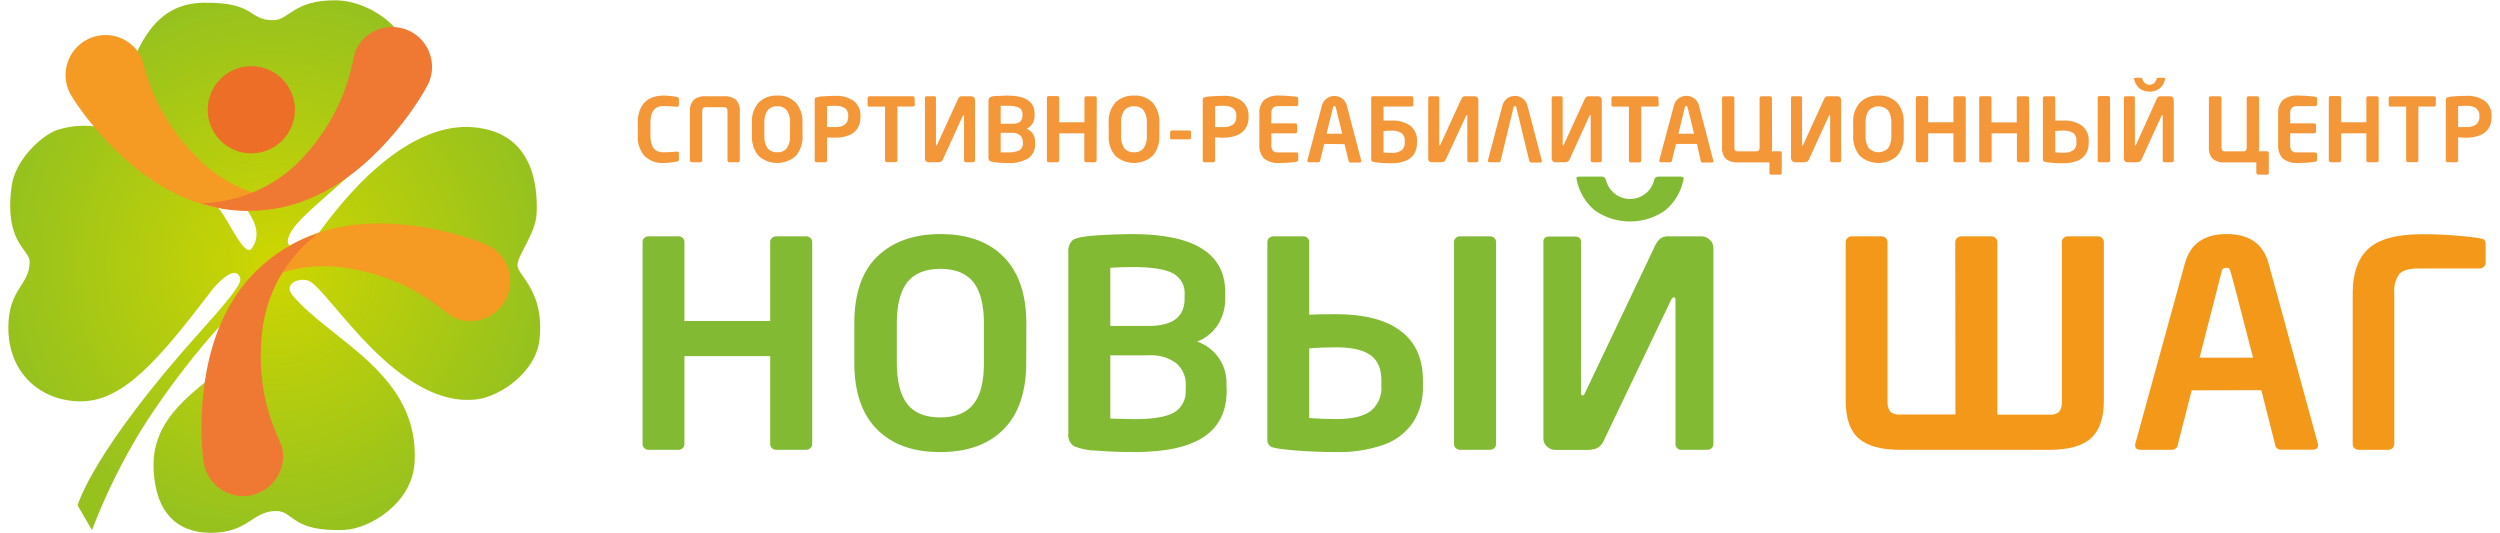
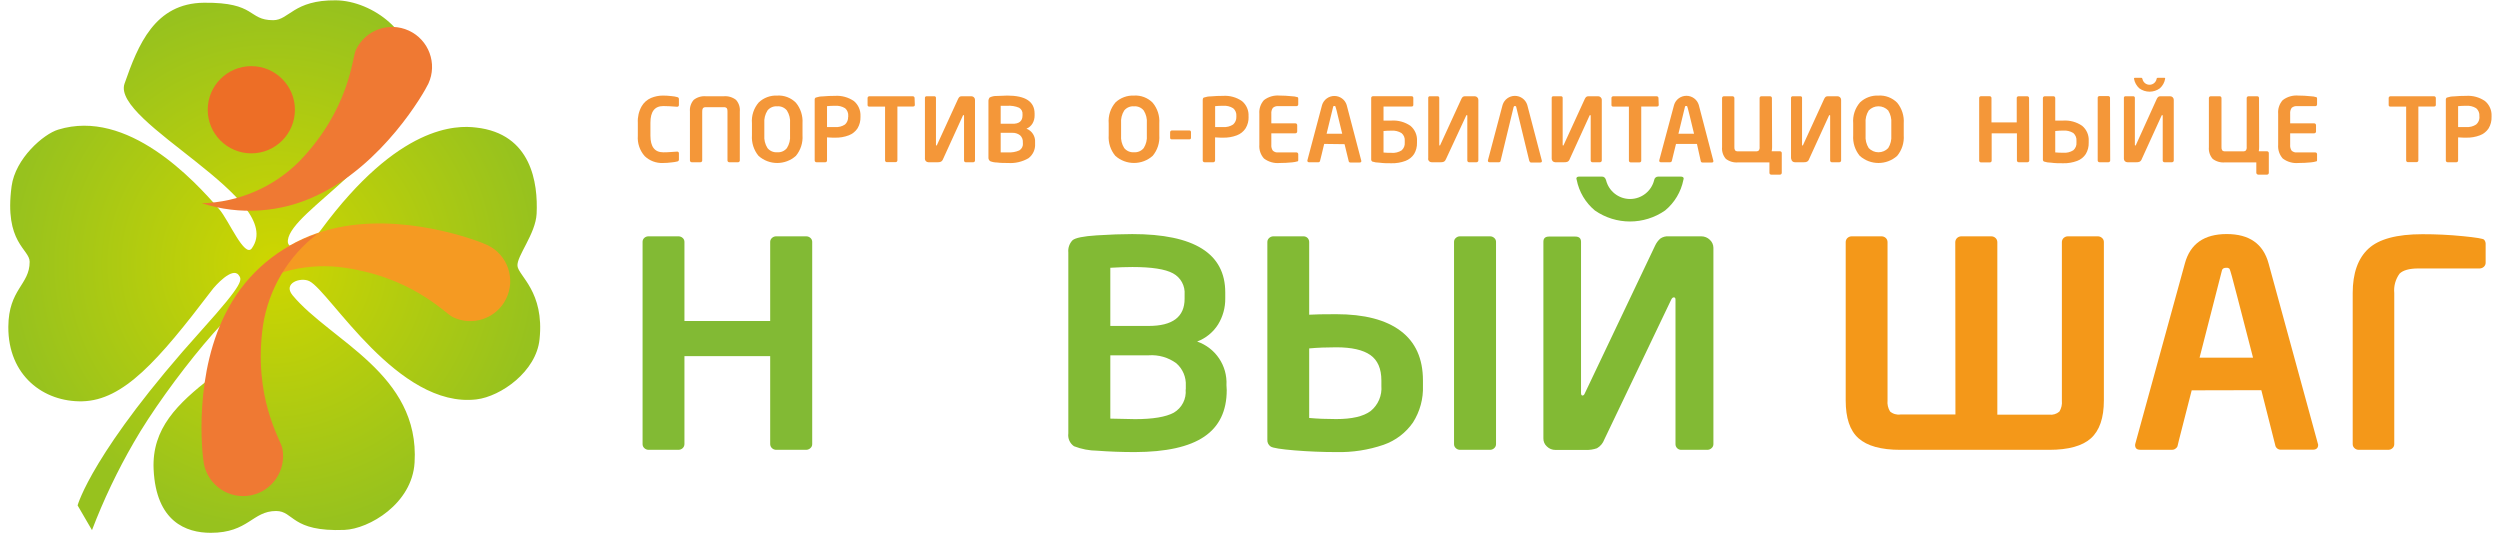
<svg xmlns="http://www.w3.org/2000/svg" width="300px" height="64px" viewBox="0 0 298 64" version="1.1">
  <defs>
    <radialGradient id="radial0" gradientUnits="userSpaceOnUse" cx="54.61" cy="-350.78" fx="54.61" fy="-350.78" r="68.7" gradientTransform="matrix(0.464,0,0,-0.464,6.524,-131.074)">
      <stop offset="0" style="stop-color:rgb(80.784%,83.922%,0%);stop-opacity:1;" />
      <stop offset="1" style="stop-color:rgb(59.216%,76.078%,11.765%);stop-opacity:1;" />
    </radialGradient>
  </defs>
  <g id="surface1">
    <path style=" stroke:none;fill-rule:nonzero;fill:url(#radial0);" d="M 8.312 60.648 C 8.312 60.648 10.039 54.199 23.242 39.566 C 28.414 33.824 28.031 33.562 27.633 32.996 C 26.875 32.012 24.832 34.254 24.379 34.879 C 17.953 43.332 13.801 48.031 8.891 48.156 C 4.242 48.27 -0.039 45.074 0 39.211 C 0.031 34.672 2.559 34.191 2.559 31.418 C 2.559 29.879 -0.52 29.152 0.391 22.355 C 0.836 19.012 4.227 16.082 5.984 15.555 C 14.297 12.996 22.258 21.566 25.332 25.137 C 26.461 26.449 28.355 31.008 29.223 29.793 C 33.449 23.883 12.32 14.684 13.945 10.035 C 15.57 5.383 17.566 0.383 23.477 0.328 C 29.797 0.266 28.707 2.422 31.781 2.422 C 33.699 2.422 34.223 -0.016 39.309 0.039 C 43.699 0.09 49.102 4.066 48.379 9.16 C 47.008 19.043 34.008 25.137 33.543 28.82 C 33.367 30.199 35.777 29.969 37.535 27.562 C 46.832 14.953 53.789 15.016 56.129 15.305 C 62.789 16.043 63.57 21.984 63.395 25.645 C 63.273 28.086 60.984 30.734 61.098 31.918 C 61.211 33.105 64.348 35.004 63.746 40.703 C 63.363 44.586 59.094 47.574 56.184 47.926 C 46.773 49.055 38.621 35.023 36.141 33.746 C 35.094 33.211 32.898 33.969 34.109 35.434 C 38.637 40.891 49.391 44.844 48.75 55.508 C 48.457 60.449 43.285 63.473 40.324 63.59 C 33.926 63.84 34.285 61.32 32.133 61.32 C 29.277 61.32 28.82 63.938 24.289 63.938 C 21.324 63.938 17.73 62.598 17.434 56.324 C 17.203 51.387 20.34 48.418 24.336 45.301 C 29.648 41.129 30.262 36.375 29.887 35.926 C 28.531 34.383 19.004 46.18 15.055 53.094 C 13.105 56.461 11.426 59.98 10.039 63.617 Z M 8.312 60.648 " />
-     <path style=" stroke:none;fill-rule:nonzero;fill:rgb(96.078%,60.392%,13.333%);fill-opacity:1;" d="M 15.898 6.754 C 14.656 4.414 11.75 3.523 9.414 4.766 C 7.074 6.008 6.188 8.91 7.426 11.25 C 7.984 12.293 13.398 20.664 21.555 23.895 C 25.988 25.715 30.949 25.77 35.418 24.039 C 31 24.176 26.699 22.602 23.414 19.645 C 17.027 13.734 16.406 7.719 15.898 6.754 Z M 15.898 6.754 " />
    <path style=" stroke:none;fill-rule:nonzero;fill:rgb(93.725%,47.451%,20%);fill-opacity:1;" d="M 41.691 6.023 C 42.801 3.617 45.648 2.566 48.055 3.672 C 50.461 4.777 51.516 7.629 50.406 10.035 C 49.91 11.105 44.973 19.738 37.012 23.461 C 32.699 25.523 27.762 25.855 23.211 24.391 C 27.629 24.277 31.832 22.469 34.949 19.332 C 40.965 13.059 41.242 7.016 41.691 6.023 Z M 41.691 6.023 " />
    <path style=" stroke:none;fill-rule:nonzero;fill:rgb(96.078%,60.392%,13.333%);fill-opacity:1;" d="M 53.324 38.047 C 55.703 39.211 58.574 38.227 59.738 35.848 C 60.902 33.469 59.918 30.598 57.539 29.434 C 56.461 28.902 47.195 25.348 38.684 27.5 C 34.027 28.633 29.988 31.504 27.391 35.527 C 30.883 32.828 35.277 31.578 39.668 32.039 C 48.305 33.066 52.352 37.57 53.324 38.047 Z M 53.324 38.047 " />
    <path style=" stroke:none;fill-rule:nonzero;fill:rgb(93.725%,47.451%,20%);fill-opacity:1;" d="M 32.879 53.789 C 33.398 56.391 31.715 58.918 29.113 59.438 C 26.516 59.957 23.988 58.273 23.469 55.672 C 23.238 54.512 22.164 44.629 26.418 36.945 C 28.703 32.727 32.52 29.547 37.082 28.066 C 33.574 30.75 31.238 34.688 30.559 39.051 C 29.34 47.672 32.664 52.742 32.879 53.789 Z M 32.879 53.789 " />
    <path style=" stroke:none;fill-rule:nonzero;fill:rgb(92.941%,43.137%,14.902%);fill-opacity:1;" d="M 34.391 13.172 C 34.391 16.062 32.047 18.402 29.16 18.402 C 26.27 18.402 23.926 16.062 23.926 13.172 C 23.926 10.281 26.27 7.938 29.16 7.938 C 32.047 7.938 34.391 10.281 34.391 13.172 Z M 34.391 13.172 " />
    <path style=" stroke:none;fill-rule:nonzero;fill:rgb(95.686%,59.216%,22.353%);fill-opacity:1;" d="M 80.469 19.145 C 80.477 19.25 80.402 19.348 80.301 19.371 C 80.07 19.43 79.836 19.469 79.598 19.488 C 79.25 19.535 78.898 19.559 78.551 19.559 C 77.738 19.594 76.945 19.293 76.359 18.73 C 75.77 18.062 75.473 17.184 75.539 16.297 L 75.539 14.734 C 75.5 14.043 75.66 13.359 75.996 12.758 C 76.254 12.309 76.652 11.957 77.125 11.754 C 77.578 11.566 78.062 11.469 78.551 11.469 C 78.898 11.469 79.25 11.492 79.598 11.535 C 79.836 11.551 80.07 11.594 80.301 11.66 C 80.402 11.684 80.477 11.777 80.469 11.887 L 80.469 12.586 C 80.477 12.648 80.457 12.707 80.414 12.75 C 80.375 12.793 80.316 12.816 80.258 12.812 C 79.629 12.758 79.039 12.727 78.594 12.727 C 77.566 12.727 77.051 13.391 77.051 14.723 L 77.051 16.281 C 77.051 17.613 77.566 18.277 78.594 18.277 C 78.844 18.277 79.121 18.277 79.43 18.246 L 80.258 18.191 C 80.316 18.184 80.375 18.207 80.414 18.25 C 80.457 18.293 80.477 18.352 80.469 18.41 Z M 80.469 19.145 " />
    <path style=" stroke:none;fill-rule:nonzero;fill:rgb(95.686%,59.216%,22.353%);fill-opacity:1;" d="M 87.777 13.391 L 87.777 19.258 C 87.781 19.312 87.758 19.371 87.715 19.406 C 87.676 19.449 87.621 19.473 87.562 19.469 L 86.512 19.469 C 86.395 19.469 86.297 19.375 86.297 19.258 L 86.297 13.391 C 86.312 13.242 86.281 13.098 86.203 12.969 C 86.102 12.887 85.973 12.848 85.844 12.863 L 83.711 12.863 C 83.582 12.848 83.453 12.891 83.355 12.977 C 83.285 13.102 83.254 13.246 83.266 13.391 L 83.266 19.258 C 83.266 19.375 83.172 19.469 83.055 19.469 L 82.008 19.469 C 81.887 19.469 81.793 19.375 81.793 19.258 L 81.793 13.391 C 81.746 12.883 81.906 12.379 82.238 11.992 C 82.656 11.66 83.184 11.504 83.711 11.551 L 85.844 11.551 C 86.375 11.504 86.902 11.66 87.32 11.984 C 87.664 12.367 87.828 12.879 87.777 13.391 Z M 87.777 13.391 " />
    <path style=" stroke:none;fill-rule:nonzero;fill:rgb(95.686%,59.216%,22.353%);fill-opacity:1;" d="M 95.301 16.234 C 95.363 17.129 95.078 18.012 94.508 18.703 C 93.23 19.844 91.301 19.844 90.023 18.703 C 89.453 18.012 89.172 17.129 89.234 16.234 L 89.234 14.797 C 89.156 13.883 89.453 12.977 90.055 12.285 C 90.648 11.727 91.445 11.43 92.262 11.469 C 93.102 11.418 93.918 11.73 94.508 12.324 C 95.078 13.016 95.359 13.902 95.301 14.797 Z M 93.805 16.234 L 93.805 14.797 C 93.852 14.258 93.719 13.719 93.43 13.258 C 93.148 12.91 92.711 12.719 92.262 12.758 C 91.816 12.723 91.379 12.91 91.098 13.258 C 90.809 13.719 90.676 14.258 90.719 14.797 L 90.719 16.234 C 90.676 16.773 90.809 17.312 91.098 17.77 C 91.379 18.117 91.816 18.305 92.262 18.273 C 92.711 18.309 93.148 18.121 93.43 17.77 C 93.719 17.312 93.852 16.773 93.805 16.234 Z M 93.805 16.234 " />
    <path style=" stroke:none;fill-rule:nonzero;fill:rgb(95.686%,59.216%,22.353%);fill-opacity:1;" d="M 102.258 14.023 C 102.273 14.508 102.152 14.984 101.906 15.398 C 101.652 15.781 101.285 16.078 100.859 16.238 C 100.328 16.441 99.762 16.535 99.195 16.52 C 99 16.52 98.68 16.52 98.242 16.484 L 98.242 19.258 C 98.246 19.312 98.223 19.367 98.184 19.406 C 98.148 19.449 98.094 19.473 98.035 19.469 L 96.973 19.469 C 96.918 19.473 96.863 19.449 96.824 19.406 C 96.785 19.367 96.762 19.312 96.762 19.258 L 96.762 11.961 C 96.754 11.859 96.801 11.762 96.887 11.711 C 97.16 11.617 97.449 11.566 97.738 11.566 C 98.223 11.52 98.711 11.504 99.195 11.504 C 100.004 11.449 100.805 11.672 101.473 12.129 C 102 12.574 102.289 13.242 102.258 13.93 Z M 100.789 14.023 L 100.789 13.93 C 100.82 13.574 100.68 13.223 100.414 12.988 C 100.047 12.766 99.621 12.66 99.195 12.695 C 98.875 12.691 98.559 12.707 98.242 12.738 L 98.242 15.246 C 98.637 15.246 98.957 15.246 99.195 15.246 C 99.621 15.285 100.043 15.176 100.398 14.941 C 100.656 14.707 100.793 14.371 100.777 14.023 Z M 100.789 14.023 " />
    <path style=" stroke:none;fill-rule:nonzero;fill:rgb(95.686%,59.216%,22.353%);fill-opacity:1;" d="M 108.781 12.586 C 108.781 12.715 108.707 12.781 108.566 12.781 L 106.688 12.781 L 106.688 19.246 C 106.688 19.301 106.664 19.355 106.625 19.395 C 106.582 19.438 106.527 19.457 106.473 19.457 L 105.418 19.457 C 105.363 19.457 105.309 19.438 105.27 19.395 C 105.227 19.355 105.203 19.301 105.207 19.246 L 105.207 12.793 L 103.324 12.793 C 103.18 12.793 103.109 12.727 103.109 12.602 L 103.109 11.754 C 103.109 11.699 103.133 11.648 103.172 11.613 C 103.211 11.574 103.266 11.551 103.324 11.551 L 108.535 11.551 C 108.594 11.551 108.648 11.574 108.688 11.613 C 108.727 11.652 108.746 11.699 108.75 11.754 Z M 108.781 12.586 " />
    <path style=" stroke:none;fill-rule:nonzero;fill:rgb(95.686%,59.216%,22.353%);fill-opacity:1;" d="M 109.992 19.043 L 109.992 11.754 C 109.984 11.699 110.004 11.645 110.043 11.605 C 110.082 11.566 110.137 11.547 110.191 11.551 L 111.109 11.551 C 111.164 11.543 111.223 11.562 111.262 11.602 C 111.301 11.641 111.32 11.695 111.316 11.754 L 111.316 17.355 C 111.316 17.426 111.316 17.457 111.367 17.457 C 111.414 17.457 111.43 17.457 111.449 17.375 L 113.957 11.898 C 113.996 11.801 114.059 11.711 114.133 11.633 C 114.215 11.57 114.316 11.543 114.422 11.551 L 115.582 11.551 C 115.816 11.555 116 11.746 116 11.98 L 116 19.258 C 116.004 19.312 115.98 19.371 115.938 19.406 C 115.898 19.449 115.844 19.473 115.789 19.469 L 114.887 19.469 C 114.828 19.473 114.777 19.449 114.742 19.406 C 114.703 19.367 114.68 19.312 114.684 19.258 L 114.684 13.898 C 114.684 13.844 114.684 13.816 114.629 13.816 C 114.57 13.816 114.559 13.816 114.535 13.898 L 112.168 19.086 C 112.121 19.223 112.027 19.336 111.906 19.406 C 111.781 19.457 111.648 19.477 111.516 19.469 L 110.414 19.469 C 110.176 19.469 109.984 19.281 109.984 19.043 Z M 109.992 19.043 " />
    <path style=" stroke:none;fill-rule:nonzero;fill:rgb(95.686%,59.216%,22.353%);fill-opacity:1;" d="M 123.211 17.254 C 123.254 17.93 122.953 18.582 122.414 18.988 C 121.672 19.418 120.82 19.617 119.965 19.559 C 119.504 19.559 119.062 19.559 118.645 19.5 C 118.359 19.5 118.078 19.445 117.816 19.34 C 117.668 19.227 117.59 19.047 117.613 18.863 L 117.613 12.156 C 117.602 11.988 117.656 11.824 117.766 11.695 C 118.031 11.566 118.324 11.504 118.617 11.516 C 119.094 11.516 119.508 11.469 119.871 11.469 C 122.059 11.469 123.152 12.191 123.152 13.637 L 123.152 13.844 C 123.16 14.184 123.074 14.52 122.902 14.816 C 122.734 15.098 122.48 15.32 122.176 15.441 C 122.836 15.695 123.258 16.352 123.211 17.062 Z M 121.703 13.844 L 121.703 13.719 C 121.734 13.395 121.57 13.086 121.289 12.926 C 120.84 12.738 120.348 12.66 119.859 12.695 C 119.641 12.695 119.383 12.695 119.082 12.695 L 119.082 14.852 L 120.449 14.852 C 121.289 14.879 121.703 14.539 121.703 13.844 Z M 121.742 17.211 L 121.742 17.066 C 121.762 16.754 121.641 16.449 121.41 16.234 C 121.129 16.02 120.781 15.914 120.43 15.938 L 119.082 15.938 L 119.082 18.285 L 119.953 18.285 C 120.422 18.316 120.891 18.238 121.32 18.047 C 121.602 17.875 121.77 17.566 121.754 17.238 Z M 121.742 17.211 " />
-     <path style=" stroke:none;fill-rule:nonzero;fill:rgb(95.686%,59.216%,22.353%);fill-opacity:1;" d="M 130.594 19.258 C 130.594 19.312 130.57 19.367 130.531 19.406 C 130.492 19.449 130.438 19.473 130.379 19.469 L 129.328 19.469 C 129.207 19.469 129.113 19.375 129.113 19.258 L 129.113 15.996 L 126.098 15.996 L 126.098 19.258 C 126.098 19.312 126.074 19.371 126.031 19.406 C 125.992 19.449 125.938 19.473 125.883 19.469 L 124.84 19.469 C 124.781 19.473 124.727 19.449 124.684 19.406 C 124.645 19.367 124.625 19.312 124.629 19.258 L 124.629 11.727 C 124.629 11.676 124.648 11.625 124.684 11.59 C 124.727 11.547 124.781 11.523 124.84 11.527 L 125.891 11.527 C 125.945 11.527 126 11.551 126.039 11.59 C 126.078 11.625 126.102 11.676 126.102 11.727 L 126.102 14.672 L 129.133 14.672 L 129.133 11.754 C 129.133 11.699 129.152 11.648 129.195 11.613 C 129.234 11.574 129.289 11.551 129.344 11.551 L 130.398 11.551 C 130.457 11.551 130.512 11.574 130.551 11.613 C 130.59 11.648 130.613 11.699 130.613 11.754 Z M 130.594 19.258 " />
    <path style=" stroke:none;fill-rule:nonzero;fill:rgb(95.686%,59.216%,22.353%);fill-opacity:1;" d="M 138.117 16.234 C 138.18 17.129 137.895 18.016 137.32 18.703 C 136.043 19.84 134.117 19.84 132.84 18.703 C 132.266 18.016 131.98 17.129 132.043 16.234 L 132.043 14.797 C 131.969 13.883 132.266 12.98 132.863 12.285 C 133.461 11.727 134.262 11.434 135.078 11.469 C 135.914 11.418 136.73 11.73 137.32 12.324 C 137.895 13.016 138.18 13.898 138.117 14.797 Z M 136.621 16.234 L 136.621 14.797 C 136.668 14.258 136.535 13.719 136.246 13.258 C 135.965 12.91 135.527 12.723 135.078 12.758 C 134.629 12.723 134.191 12.91 133.906 13.258 C 133.617 13.719 133.484 14.258 133.531 14.797 L 133.531 16.234 C 133.484 16.773 133.617 17.312 133.906 17.77 C 134.191 18.117 134.629 18.305 135.078 18.273 C 135.527 18.305 135.965 18.117 136.246 17.77 C 136.535 17.312 136.668 16.773 136.621 16.234 Z M 136.621 16.234 " />
    <path style=" stroke:none;fill-rule:nonzero;fill:rgb(95.686%,59.216%,22.353%);fill-opacity:1;" d="M 141.918 16.535 C 141.918 16.66 141.848 16.723 141.715 16.723 L 139.629 16.723 C 139.488 16.723 139.414 16.66 139.414 16.535 L 139.414 15.863 C 139.414 15.809 139.434 15.754 139.477 15.719 C 139.516 15.676 139.57 15.656 139.629 15.656 L 141.715 15.656 C 141.773 15.648 141.828 15.668 141.867 15.711 C 141.906 15.75 141.926 15.809 141.918 15.863 Z M 141.918 16.535 " />
    <path style=" stroke:none;fill-rule:nonzero;fill:rgb(95.686%,59.216%,22.353%);fill-opacity:1;" d="M 148.832 14.023 C 148.848 14.508 148.723 14.984 148.473 15.398 C 148.223 15.781 147.855 16.078 147.426 16.238 C 146.895 16.441 146.324 16.535 145.758 16.52 C 145.562 16.52 145.25 16.52 144.809 16.484 L 144.809 19.258 C 144.809 19.312 144.789 19.367 144.746 19.406 C 144.711 19.449 144.656 19.473 144.602 19.469 L 143.543 19.469 C 143.484 19.473 143.43 19.449 143.391 19.406 C 143.348 19.371 143.324 19.312 143.328 19.258 L 143.328 11.961 C 143.324 11.863 143.367 11.766 143.449 11.711 C 143.723 11.617 144.012 11.566 144.301 11.566 C 144.789 11.52 145.273 11.504 145.758 11.504 C 146.566 11.449 147.367 11.668 148.035 12.129 C 148.578 12.578 148.871 13.262 148.824 13.969 Z M 147.363 14.023 L 147.363 13.93 C 147.395 13.574 147.254 13.223 146.98 12.988 C 146.617 12.762 146.191 12.66 145.762 12.695 C 145.445 12.691 145.129 12.707 144.816 12.738 L 144.816 15.246 C 145.211 15.246 145.531 15.246 145.762 15.246 C 146.191 15.281 146.617 15.176 146.973 14.941 C 147.234 14.707 147.379 14.371 147.363 14.023 Z M 147.363 14.023 " />
    <path style=" stroke:none;fill-rule:nonzero;fill:rgb(95.686%,59.216%,22.353%);fill-opacity:1;" d="M 154.789 19.188 C 154.789 19.27 154.789 19.332 154.727 19.355 C 154.508 19.422 154.285 19.465 154.055 19.484 C 153.559 19.535 153.059 19.559 152.559 19.559 C 151.883 19.621 151.215 19.426 150.676 19.02 C 150.273 18.57 150.074 17.977 150.121 17.375 L 150.121 13.652 C 150.074 13.055 150.273 12.457 150.676 12.012 C 151.215 11.602 151.883 11.41 152.559 11.469 C 153.035 11.469 153.516 11.496 153.992 11.547 C 154.246 11.551 154.5 11.594 154.738 11.672 C 154.777 11.719 154.793 11.781 154.789 11.84 L 154.789 12.523 C 154.793 12.582 154.77 12.637 154.727 12.676 C 154.691 12.719 154.633 12.742 154.578 12.738 L 152.406 12.738 C 152.164 12.711 151.922 12.785 151.742 12.945 C 151.602 13.152 151.535 13.402 151.559 13.652 L 151.559 14.801 L 154.453 14.801 C 154.57 14.801 154.664 14.898 154.664 15.016 L 154.664 15.781 C 154.664 15.836 154.645 15.891 154.602 15.934 C 154.562 15.973 154.508 15.996 154.453 15.996 L 151.559 15.996 L 151.559 17.375 C 151.535 17.625 151.602 17.875 151.742 18.082 C 151.922 18.246 152.164 18.32 152.406 18.289 L 154.578 18.289 C 154.633 18.289 154.691 18.312 154.727 18.355 C 154.77 18.395 154.789 18.449 154.789 18.504 Z M 154.789 19.188 " />
    <path style=" stroke:none;fill-rule:nonzero;fill:rgb(95.686%,59.216%,22.353%);fill-opacity:1;" d="M 157.902 17.27 L 157.59 18.566 C 157.469 19.055 157.406 19.32 157.395 19.344 C 157.383 19.379 157.359 19.406 157.332 19.426 C 157.297 19.457 157.254 19.473 157.211 19.469 L 156.082 19.469 C 155.957 19.469 155.887 19.406 155.887 19.289 L 155.887 19.238 L 157.652 12.586 C 157.859 11.949 158.453 11.516 159.125 11.516 C 159.797 11.516 160.395 11.949 160.598 12.586 L 162.363 19.32 C 162.363 19.438 162.293 19.5 162.168 19.5 L 161.039 19.5 C 160.938 19.504 160.848 19.43 160.84 19.324 L 160.348 17.301 Z M 160.066 16.051 L 159.52 13.797 C 159.445 13.445 159.355 13.098 159.246 12.758 C 159.215 12.727 159.172 12.715 159.133 12.719 C 159.051 12.719 159 12.719 158.98 12.809 L 158.191 16.051 Z M 160.066 16.051 " />
    <path style=" stroke:none;fill-rule:nonzero;fill:rgb(95.686%,59.216%,22.353%);fill-opacity:1;" d="M 168.387 12.781 L 165.023 12.781 L 165.023 14.469 C 165.203 14.469 165.523 14.469 165.977 14.469 C 166.785 14.418 167.586 14.641 168.254 15.098 C 168.793 15.551 169.086 16.234 169.039 16.934 L 169.039 17.125 C 169.055 17.602 168.934 18.074 168.691 18.484 C 168.441 18.863 168.074 19.148 167.652 19.309 C 167.117 19.508 166.547 19.605 165.977 19.59 C 165.488 19.59 165.004 19.59 164.516 19.52 C 164.223 19.52 163.938 19.473 163.66 19.383 C 163.582 19.32 163.535 19.227 163.543 19.125 L 163.543 11.754 C 163.543 11.695 163.566 11.645 163.605 11.602 C 163.645 11.566 163.699 11.547 163.754 11.547 L 168.387 11.547 C 168.441 11.543 168.5 11.562 168.543 11.602 C 168.578 11.641 168.598 11.691 168.598 11.746 L 168.598 12.586 C 168.598 12.719 168.527 12.781 168.387 12.781 Z M 165.023 15.723 L 165.023 18.305 C 165.34 18.332 165.656 18.344 165.977 18.34 C 166.402 18.379 166.828 18.273 167.191 18.047 C 167.461 17.812 167.602 17.461 167.57 17.105 L 167.57 16.918 C 167.605 16.555 167.461 16.199 167.18 15.969 C 166.82 15.75 166.398 15.648 165.977 15.68 C 165.656 15.68 165.34 15.691 165.023 15.723 Z M 165.023 15.723 " />
-     <path style=" stroke:none;fill-rule:nonzero;fill:rgb(95.686%,59.216%,22.353%);fill-opacity:1;" d="M 170.387 19.043 L 170.387 11.754 C 170.379 11.695 170.398 11.641 170.441 11.602 C 170.48 11.562 170.539 11.543 170.594 11.551 L 171.504 11.551 C 171.559 11.543 171.613 11.562 171.656 11.602 C 171.695 11.641 171.715 11.695 171.711 11.754 L 171.711 17.355 C 171.711 17.426 171.711 17.457 171.762 17.457 C 171.809 17.457 171.824 17.457 171.84 17.375 L 174.352 11.898 C 174.391 11.801 174.453 11.711 174.527 11.633 C 174.609 11.57 174.711 11.543 174.816 11.551 L 175.977 11.551 C 176.086 11.551 176.195 11.598 176.27 11.676 C 176.355 11.754 176.402 11.863 176.402 11.98 L 176.402 19.258 C 176.402 19.316 176.379 19.371 176.332 19.406 C 176.297 19.449 176.242 19.469 176.188 19.469 L 175.281 19.469 C 175.223 19.473 175.172 19.449 175.137 19.406 C 175.098 19.367 175.074 19.312 175.078 19.258 L 175.078 13.898 C 175.078 13.844 175.078 13.816 175.023 13.816 C 174.965 13.816 174.953 13.816 174.93 13.898 L 172.52 19.086 C 172.473 19.219 172.383 19.332 172.262 19.406 C 172.137 19.457 172 19.477 171.867 19.469 L 170.793 19.469 C 170.559 19.469 170.367 19.281 170.367 19.043 Z M 170.387 19.043 " />
+     <path style=" stroke:none;fill-rule:nonzero;fill:rgb(95.686%,59.216%,22.353%);fill-opacity:1;" d="M 170.387 19.043 L 170.387 11.754 C 170.379 11.695 170.398 11.641 170.441 11.602 C 170.48 11.562 170.539 11.543 170.594 11.551 L 171.504 11.551 C 171.559 11.543 171.613 11.562 171.656 11.602 C 171.695 11.641 171.715 11.695 171.711 11.754 L 171.711 17.355 C 171.711 17.426 171.711 17.457 171.762 17.457 C 171.809 17.457 171.824 17.457 171.84 17.375 L 174.352 11.898 C 174.391 11.801 174.453 11.711 174.527 11.633 C 174.609 11.57 174.711 11.543 174.816 11.551 L 175.977 11.551 C 176.086 11.551 176.195 11.598 176.27 11.676 C 176.355 11.754 176.402 11.863 176.402 11.98 L 176.402 19.258 C 176.402 19.316 176.379 19.371 176.332 19.406 C 176.297 19.449 176.242 19.469 176.188 19.469 L 175.281 19.469 C 175.223 19.473 175.172 19.449 175.137 19.406 C 175.098 19.367 175.074 19.312 175.078 19.258 L 175.078 13.898 C 175.078 13.844 175.078 13.816 175.023 13.816 C 174.965 13.816 174.953 13.816 174.93 13.898 L 172.52 19.086 C 172.473 19.219 172.383 19.332 172.262 19.406 C 172.137 19.457 172 19.477 171.867 19.469 L 170.793 19.469 C 170.559 19.469 170.367 19.281 170.367 19.043 M 170.387 19.043 " />
    <path style=" stroke:none;fill-rule:nonzero;fill:rgb(95.686%,59.216%,22.353%);fill-opacity:1;" d="M 182.508 19.289 L 180.957 12.883 C 180.957 12.777 180.875 12.719 180.793 12.719 C 180.711 12.719 180.648 12.777 180.625 12.883 L 179.074 19.289 C 179.066 19.395 178.98 19.473 178.875 19.469 L 177.746 19.469 C 177.621 19.469 177.551 19.406 177.551 19.289 L 177.551 19.238 L 179.312 12.586 C 179.516 11.941 180.113 11.504 180.789 11.504 C 181.465 11.504 182.062 11.941 182.27 12.586 L 184.031 19.32 C 184.031 19.438 183.961 19.5 183.836 19.5 L 182.707 19.5 C 182.602 19.488 182.555 19.406 182.508 19.289 Z M 182.508 19.289 " />
    <path style=" stroke:none;fill-rule:nonzero;fill:rgb(95.686%,59.216%,22.353%);fill-opacity:1;" d="M 185.203 19.043 L 185.203 11.754 C 185.199 11.695 185.219 11.641 185.258 11.602 C 185.297 11.562 185.355 11.543 185.41 11.551 L 186.32 11.551 C 186.375 11.547 186.43 11.566 186.469 11.605 C 186.508 11.645 186.527 11.699 186.52 11.754 L 186.52 17.355 C 186.52 17.426 186.52 17.457 186.57 17.457 C 186.621 17.457 186.633 17.457 186.652 17.375 L 189.164 11.898 C 189.203 11.801 189.262 11.711 189.34 11.633 C 189.422 11.57 189.527 11.543 189.633 11.551 L 190.789 11.551 C 190.898 11.551 191.004 11.598 191.082 11.676 C 191.164 11.754 191.215 11.863 191.215 11.98 L 191.215 19.258 C 191.215 19.316 191.191 19.371 191.145 19.406 C 191.105 19.449 191.055 19.469 191 19.469 L 190.086 19.469 C 190.031 19.473 189.977 19.449 189.941 19.406 C 189.902 19.367 189.883 19.312 189.883 19.258 L 189.883 13.898 C 189.883 13.844 189.883 13.816 189.828 13.816 C 189.77 13.816 189.758 13.816 189.734 13.898 L 187.367 19.086 C 187.324 19.223 187.234 19.336 187.109 19.406 C 186.984 19.457 186.852 19.477 186.715 19.469 L 185.629 19.469 C 185.395 19.469 185.203 19.281 185.203 19.043 Z M 185.203 19.043 " />
    <path style=" stroke:none;fill-rule:nonzero;fill:rgb(95.686%,59.216%,22.353%);fill-opacity:1;" d="M 198.047 12.586 C 198.047 12.715 197.977 12.781 197.832 12.781 L 195.949 12.781 L 195.949 19.246 C 195.961 19.309 195.941 19.371 195.898 19.418 C 195.855 19.465 195.793 19.492 195.73 19.488 L 194.684 19.488 C 194.566 19.488 194.469 19.395 194.469 19.277 L 194.469 12.793 L 192.586 12.793 C 192.445 12.793 192.375 12.727 192.375 12.602 L 192.375 11.754 C 192.375 11.699 192.395 11.648 192.438 11.613 C 192.477 11.574 192.531 11.551 192.586 11.551 L 197.801 11.551 C 197.859 11.551 197.91 11.574 197.953 11.613 C 197.992 11.648 198.016 11.699 198.016 11.754 Z M 198.047 12.586 " />
    <path style=" stroke:none;fill-rule:nonzero;fill:rgb(95.686%,59.216%,22.353%);fill-opacity:1;" d="M 200.121 17.27 L 199.801 18.566 C 199.688 19.055 199.625 19.32 199.613 19.344 C 199.578 19.414 199.512 19.461 199.434 19.469 L 198.305 19.469 C 198.176 19.469 198.109 19.406 198.109 19.289 L 198.109 19.238 L 199.891 12.586 C 200.09 11.938 200.691 11.496 201.371 11.496 C 202.051 11.496 202.652 11.938 202.852 12.586 L 204.609 19.32 C 204.613 19.371 204.598 19.422 204.559 19.457 C 204.523 19.492 204.469 19.512 204.418 19.5 L 203.289 19.5 C 203.188 19.504 203.098 19.43 203.09 19.324 L 202.633 17.27 Z M 202.285 16.051 L 201.742 13.797 C 201.578 13.133 201.484 12.789 201.465 12.758 C 201.434 12.727 201.395 12.715 201.352 12.719 C 201.266 12.719 201.215 12.719 201.199 12.809 L 200.41 16.051 Z M 202.285 16.051 " />
    <path style=" stroke:none;fill-rule:nonzero;fill:rgb(95.686%,59.216%,22.353%);fill-opacity:1;" d="M 211.652 17.637 C 211.656 17.812 211.637 17.984 211.602 18.152 L 212.602 18.152 C 212.656 18.152 212.711 18.176 212.75 18.215 C 212.793 18.254 212.816 18.309 212.812 18.367 L 212.812 20.742 C 212.812 20.801 212.789 20.855 212.75 20.895 C 212.711 20.934 212.656 20.957 212.602 20.957 L 211.547 20.957 C 211.488 20.957 211.434 20.934 211.391 20.895 C 211.352 20.852 211.332 20.801 211.332 20.742 L 211.332 19.488 L 207.57 19.488 C 207.043 19.535 206.52 19.383 206.102 19.062 C 205.766 18.676 205.602 18.168 205.648 17.656 L 205.648 11.766 C 205.648 11.707 205.672 11.656 205.711 11.613 C 205.75 11.574 205.805 11.551 205.863 11.551 L 206.91 11.551 C 206.965 11.555 207.02 11.578 207.059 11.613 C 207.102 11.656 207.125 11.707 207.125 11.766 L 207.125 17.637 C 207.109 17.781 207.141 17.922 207.211 18.047 C 207.309 18.133 207.438 18.176 207.57 18.16 L 209.703 18.16 C 209.832 18.176 209.961 18.137 210.059 18.051 C 210.137 17.93 210.172 17.781 210.152 17.637 L 210.152 11.766 C 210.152 11.711 210.172 11.656 210.211 11.613 C 210.254 11.574 210.309 11.551 210.367 11.551 L 211.414 11.551 C 211.469 11.555 211.523 11.578 211.566 11.613 C 211.605 11.656 211.629 11.707 211.629 11.766 Z M 211.652 17.637 " />
    <path style=" stroke:none;fill-rule:nonzero;fill:rgb(95.686%,59.216%,22.353%);fill-opacity:1;" d="M 213.922 19.043 L 213.922 11.754 C 213.918 11.699 213.938 11.645 213.977 11.605 C 214.016 11.566 214.07 11.547 214.125 11.551 L 215.039 11.551 C 215.098 11.543 215.152 11.562 215.191 11.602 C 215.234 11.641 215.254 11.695 215.246 11.754 L 215.246 17.355 C 215.246 17.426 215.246 17.457 215.297 17.457 C 215.348 17.457 215.359 17.457 215.379 17.375 L 217.887 11.898 C 217.93 11.801 217.988 11.711 218.062 11.633 C 218.148 11.57 218.25 11.543 218.352 11.551 L 219.508 11.551 C 219.621 11.551 219.73 11.598 219.809 11.676 C 219.891 11.758 219.934 11.867 219.934 11.98 L 219.934 19.258 C 219.938 19.312 219.914 19.371 219.871 19.406 C 219.832 19.449 219.777 19.473 219.719 19.469 L 218.816 19.469 C 218.762 19.473 218.707 19.449 218.672 19.406 C 218.633 19.367 218.613 19.312 218.617 19.258 L 218.617 13.898 C 218.617 13.844 218.617 13.816 218.559 13.816 C 218.504 13.816 218.492 13.816 218.465 13.898 L 216.094 19.086 C 216.051 19.223 215.961 19.336 215.836 19.406 C 215.715 19.457 215.582 19.477 215.449 19.469 L 214.375 19.469 C 214.141 19.469 213.949 19.281 213.949 19.043 Z M 213.922 19.043 " />
    <path style=" stroke:none;fill-rule:nonzero;fill:rgb(95.686%,59.216%,22.353%);fill-opacity:1;" d="M 227.449 16.234 C 227.512 17.129 227.23 18.012 226.66 18.703 C 225.379 19.844 223.453 19.844 222.172 18.703 C 221.602 18.012 221.32 17.129 221.383 16.234 L 221.383 14.797 C 221.309 13.883 221.605 12.98 222.203 12.285 C 222.801 11.727 223.598 11.43 224.414 11.469 C 225.25 11.418 226.066 11.73 226.66 12.324 C 227.227 13.016 227.512 13.902 227.449 14.797 Z M 225.957 16.234 L 225.957 14.797 C 226 14.258 225.871 13.719 225.586 13.258 C 225.281 12.938 224.859 12.754 224.414 12.754 C 223.973 12.754 223.551 12.938 223.246 13.258 C 222.957 13.719 222.824 14.258 222.871 14.797 L 222.871 16.234 C 222.824 16.773 222.957 17.312 223.246 17.77 C 223.551 18.09 223.973 18.273 224.414 18.273 C 224.859 18.273 225.281 18.09 225.586 17.77 C 225.871 17.312 226 16.773 225.957 16.234 Z M 225.957 16.234 " />
-     <path style=" stroke:none;fill-rule:nonzero;fill:rgb(95.686%,59.216%,22.353%);fill-opacity:1;" d="M 234.891 19.258 C 234.891 19.312 234.871 19.371 234.828 19.406 C 234.789 19.449 234.734 19.473 234.676 19.469 L 233.621 19.469 C 233.504 19.469 233.41 19.375 233.41 19.258 L 233.41 15.996 L 230.379 15.996 L 230.379 19.258 C 230.379 19.375 230.285 19.469 230.164 19.469 L 229.117 19.469 C 229 19.469 228.906 19.375 228.906 19.258 L 228.906 11.727 C 228.902 11.676 228.926 11.625 228.961 11.59 C 229.004 11.547 229.059 11.523 229.117 11.527 L 230.164 11.527 C 230.223 11.523 230.277 11.547 230.316 11.59 C 230.355 11.625 230.379 11.676 230.379 11.727 L 230.379 14.672 L 233.41 14.672 L 233.41 11.754 C 233.406 11.699 233.43 11.648 233.473 11.613 C 233.508 11.574 233.566 11.551 233.621 11.551 L 234.676 11.551 C 234.734 11.551 234.789 11.574 234.828 11.613 C 234.867 11.648 234.891 11.699 234.891 11.754 Z M 234.891 19.258 " />
    <path style=" stroke:none;fill-rule:nonzero;fill:rgb(95.686%,59.216%,22.353%);fill-opacity:1;" d="M 242.512 19.258 C 242.516 19.312 242.492 19.371 242.449 19.406 C 242.41 19.449 242.355 19.473 242.297 19.469 L 241.246 19.469 C 241.125 19.469 241.031 19.375 241.031 19.258 L 241.031 15.996 L 238 15.996 L 238 19.258 C 238.008 19.32 237.984 19.387 237.938 19.43 C 237.891 19.477 237.828 19.496 237.762 19.488 L 236.715 19.488 C 236.66 19.488 236.605 19.469 236.562 19.426 C 236.523 19.387 236.5 19.332 236.5 19.277 L 236.5 11.746 C 236.5 11.695 236.523 11.645 236.559 11.609 C 236.598 11.566 236.656 11.543 236.715 11.547 L 237.762 11.547 C 237.82 11.543 237.875 11.566 237.914 11.609 C 237.953 11.645 237.977 11.695 237.977 11.746 L 237.977 14.688 L 241.008 14.688 L 241.008 11.754 C 241.004 11.699 241.027 11.648 241.07 11.613 C 241.105 11.574 241.164 11.551 241.219 11.551 L 242.273 11.551 C 242.332 11.551 242.387 11.574 242.422 11.613 C 242.465 11.648 242.488 11.699 242.488 11.754 Z M 242.512 19.258 " />
    <path style=" stroke:none;fill-rule:nonzero;fill:rgb(95.686%,59.216%,22.353%);fill-opacity:1;" d="M 245.629 11.766 L 245.629 14.469 C 245.812 14.469 246.125 14.469 246.578 14.469 C 247.387 14.418 248.191 14.637 248.859 15.098 C 249.402 15.551 249.691 16.234 249.645 16.934 L 249.645 17.125 C 249.66 17.602 249.539 18.074 249.293 18.484 C 249.047 18.863 248.684 19.152 248.258 19.309 C 247.723 19.508 247.148 19.605 246.578 19.59 C 246.094 19.59 245.605 19.59 245.113 19.52 C 244.828 19.52 244.543 19.473 244.27 19.383 C 244.184 19.324 244.141 19.227 244.148 19.125 L 244.148 11.766 C 244.148 11.707 244.172 11.656 244.211 11.613 C 244.254 11.578 244.305 11.555 244.363 11.551 L 245.422 11.551 C 245.477 11.551 245.531 11.574 245.566 11.613 C 245.605 11.656 245.629 11.707 245.629 11.766 Z M 245.629 15.711 L 245.629 18.289 C 245.945 18.32 246.262 18.332 246.578 18.328 C 247.004 18.367 247.43 18.262 247.793 18.035 C 248.066 17.801 248.211 17.449 248.176 17.094 L 248.176 16.902 C 248.207 16.543 248.062 16.191 247.789 15.957 C 247.426 15.738 247 15.637 246.578 15.668 C 246.262 15.672 245.945 15.688 245.629 15.723 Z M 252.223 19.258 C 252.227 19.312 252.203 19.371 252.16 19.406 C 252.121 19.449 252.066 19.473 252.008 19.469 L 250.938 19.469 C 250.82 19.469 250.723 19.375 250.723 19.258 L 250.723 11.727 C 250.723 11.676 250.746 11.625 250.785 11.59 C 250.824 11.547 250.879 11.523 250.938 11.527 L 251.992 11.527 C 252.047 11.527 252.102 11.551 252.141 11.59 C 252.184 11.625 252.203 11.676 252.203 11.727 Z M 252.223 19.258 " />
    <path style=" stroke:none;fill-rule:nonzero;fill:rgb(95.686%,59.216%,22.353%);fill-opacity:1;" d="M 253.867 19.043 L 253.867 11.754 C 253.859 11.699 253.875 11.641 253.914 11.602 C 253.957 11.562 254.012 11.543 254.066 11.551 L 254.984 11.551 C 255.039 11.547 255.094 11.566 255.133 11.605 C 255.172 11.645 255.191 11.699 255.184 11.754 L 255.184 17.355 C 255.184 17.426 255.184 17.457 255.234 17.457 C 255.285 17.457 255.297 17.457 255.32 17.375 L 257.801 11.898 C 257.844 11.797 257.906 11.711 257.98 11.633 C 258.062 11.57 258.168 11.543 258.27 11.551 L 259.426 11.551 C 259.66 11.551 259.852 11.742 259.852 11.98 L 259.852 19.258 C 259.852 19.312 259.828 19.367 259.789 19.406 C 259.75 19.449 259.695 19.473 259.637 19.469 L 258.734 19.469 C 258.676 19.473 258.621 19.449 258.586 19.406 C 258.547 19.367 258.523 19.312 258.527 19.258 L 258.527 13.898 C 258.527 13.844 258.527 13.816 258.473 13.816 C 258.414 13.816 258.41 13.816 258.379 13.898 L 256.012 19.086 C 255.969 19.223 255.875 19.336 255.754 19.406 C 255.629 19.457 255.496 19.477 255.359 19.469 L 254.293 19.469 C 254.18 19.469 254.066 19.426 253.984 19.344 C 253.906 19.266 253.863 19.156 253.867 19.043 Z M 258.711 9.336 C 258.777 9.336 258.816 9.336 258.816 9.414 L 258.816 9.457 C 258.742 9.895 258.52 10.297 258.188 10.594 C 257.453 11.137 256.449 11.137 255.711 10.594 C 255.383 10.293 255.16 9.895 255.082 9.457 L 255.082 9.414 C 255.082 9.363 255.113 9.336 255.184 9.336 L 255.957 9.336 C 256.023 9.336 256.07 9.383 256.094 9.469 C 256.172 9.875 256.527 10.172 256.945 10.172 C 257.359 10.172 257.715 9.875 257.793 9.469 C 257.793 9.383 257.863 9.336 257.938 9.336 Z M 258.711 9.336 " />
    <path style=" stroke:none;fill-rule:nonzero;fill:rgb(95.686%,59.216%,22.353%);fill-opacity:1;" d="M 270.098 17.637 C 270.102 17.812 270.086 17.984 270.051 18.152 L 271.043 18.152 C 271.16 18.152 271.258 18.25 271.258 18.367 L 271.258 20.742 C 271.258 20.801 271.234 20.855 271.195 20.895 C 271.152 20.934 271.102 20.957 271.043 20.957 L 269.988 20.957 C 269.934 20.957 269.879 20.934 269.84 20.895 C 269.789 20.859 269.762 20.805 269.758 20.742 L 269.758 19.488 L 265.992 19.488 C 265.465 19.535 264.938 19.383 264.52 19.062 C 264.184 18.676 264.02 18.168 264.066 17.656 L 264.066 11.766 C 264.066 11.707 264.09 11.656 264.129 11.613 C 264.172 11.578 264.223 11.555 264.281 11.551 L 265.367 11.551 C 265.484 11.551 265.578 11.648 265.578 11.766 L 265.578 17.637 C 265.562 17.781 265.594 17.926 265.668 18.047 C 265.762 18.137 265.895 18.176 266.023 18.16 L 268.156 18.16 C 268.285 18.176 268.414 18.137 268.508 18.051 C 268.586 17.93 268.621 17.781 268.602 17.637 L 268.602 11.766 C 268.602 11.707 268.625 11.656 268.664 11.613 C 268.707 11.578 268.762 11.555 268.816 11.551 L 269.871 11.551 C 269.93 11.551 269.984 11.574 270.027 11.613 C 270.062 11.656 270.082 11.711 270.082 11.766 Z M 270.098 17.637 " />
    <path style=" stroke:none;fill-rule:nonzero;fill:rgb(95.686%,59.216%,22.353%);fill-opacity:1;" d="M 277.047 19.188 C 277.047 19.27 277.047 19.332 276.984 19.355 C 276.766 19.422 276.543 19.465 276.32 19.484 C 275.82 19.535 275.316 19.559 274.812 19.559 C 274.141 19.621 273.469 19.426 272.93 19.02 C 272.531 18.57 272.332 17.977 272.379 17.375 L 272.379 13.652 C 272.328 13.055 272.527 12.457 272.93 12.012 C 273.469 11.602 274.141 11.41 274.812 11.469 C 275.293 11.469 275.773 11.496 276.25 11.547 C 276.504 11.551 276.754 11.594 276.996 11.672 C 277.035 11.719 277.055 11.781 277.047 11.84 L 277.047 12.523 C 277.047 12.582 277.027 12.633 276.992 12.676 C 276.949 12.719 276.891 12.742 276.832 12.738 L 274.664 12.738 C 274.422 12.711 274.18 12.785 273.996 12.945 C 273.859 13.152 273.797 13.406 273.82 13.652 L 273.82 14.801 L 276.707 14.801 C 276.766 14.805 276.816 14.828 276.859 14.863 C 276.898 14.906 276.922 14.957 276.922 15.016 L 276.922 15.781 C 276.926 15.84 276.902 15.895 276.859 15.934 C 276.82 15.973 276.766 15.996 276.707 15.996 L 273.82 15.996 L 273.82 17.375 C 273.797 17.625 273.859 17.875 273.996 18.082 C 274.18 18.246 274.422 18.32 274.664 18.289 L 276.832 18.289 C 276.891 18.289 276.949 18.312 276.992 18.355 C 277.027 18.395 277.047 18.449 277.047 18.504 Z M 277.047 19.188 " />
-     <path style=" stroke:none;fill-rule:nonzero;fill:rgb(95.686%,59.216%,22.353%);fill-opacity:1;" d="M 284.441 19.258 C 284.445 19.312 284.422 19.371 284.379 19.406 C 284.34 19.449 284.285 19.473 284.23 19.469 L 283.176 19.469 C 283.117 19.473 283.062 19.449 283.023 19.406 C 282.984 19.371 282.961 19.312 282.961 19.258 L 282.961 15.996 L 279.934 15.996 L 279.934 19.258 C 279.934 19.375 279.836 19.469 279.719 19.469 L 278.672 19.469 C 278.555 19.469 278.457 19.375 278.457 19.258 L 278.457 11.727 C 278.457 11.676 278.477 11.625 278.516 11.59 C 278.555 11.547 278.613 11.523 278.672 11.527 L 279.719 11.527 C 279.777 11.523 279.832 11.547 279.871 11.59 C 279.91 11.625 279.934 11.676 279.934 11.727 L 279.934 14.672 L 282.961 14.672 L 282.961 11.754 C 282.961 11.699 282.984 11.648 283.023 11.613 C 283.062 11.574 283.117 11.551 283.176 11.551 L 284.23 11.551 C 284.285 11.551 284.344 11.574 284.379 11.613 C 284.422 11.648 284.445 11.699 284.441 11.754 Z M 284.441 19.258 " />
    <path style=" stroke:none;fill-rule:nonzero;fill:rgb(95.686%,59.216%,22.353%);fill-opacity:1;" d="M 291.301 12.586 C 291.301 12.715 291.227 12.781 291.086 12.781 L 289.203 12.781 L 289.203 19.246 C 289.207 19.301 289.184 19.355 289.141 19.395 C 289.102 19.438 289.047 19.457 288.992 19.457 L 287.949 19.457 C 287.895 19.457 287.84 19.438 287.801 19.395 C 287.758 19.355 287.734 19.301 287.738 19.246 L 287.738 12.793 L 285.855 12.793 C 285.711 12.793 285.641 12.727 285.641 12.602 L 285.641 11.754 C 285.641 11.699 285.664 11.648 285.703 11.613 C 285.742 11.574 285.797 11.551 285.855 11.551 L 291.086 11.551 C 291.145 11.551 291.199 11.574 291.238 11.613 C 291.277 11.652 291.297 11.699 291.301 11.754 Z M 291.301 12.586 " />
    <path style=" stroke:none;fill-rule:nonzero;fill:rgb(95.686%,59.216%,22.353%);fill-opacity:1;" d="M 297.988 14.023 C 298.004 14.508 297.883 14.984 297.637 15.398 C 297.387 15.781 297.023 16.078 296.594 16.238 C 296.062 16.441 295.496 16.535 294.926 16.52 C 294.73 16.52 294.418 16.52 293.973 16.484 L 293.973 19.258 C 293.977 19.312 293.953 19.367 293.914 19.406 C 293.879 19.449 293.828 19.473 293.773 19.469 L 292.711 19.469 C 292.656 19.473 292.602 19.449 292.562 19.406 C 292.52 19.371 292.496 19.312 292.5 19.258 L 292.5 11.961 C 292.492 11.863 292.539 11.766 292.617 11.711 C 292.895 11.617 293.18 11.566 293.469 11.566 C 293.961 11.52 294.441 11.504 294.926 11.504 C 295.734 11.449 296.535 11.668 297.203 12.129 C 297.734 12.574 298.023 13.238 297.988 13.93 Z M 296.527 14.023 L 296.527 13.93 C 296.559 13.574 296.414 13.223 296.145 12.988 C 295.777 12.762 295.352 12.66 294.926 12.695 C 294.609 12.691 294.289 12.707 293.973 12.738 L 293.973 15.246 C 294.375 15.246 294.695 15.246 294.926 15.246 C 295.352 15.281 295.777 15.176 296.137 14.941 C 296.402 14.711 296.551 14.375 296.539 14.023 Z M 296.527 14.023 " />
    <path style=" stroke:none;fill-rule:nonzero;fill:rgb(50.98%,72.941%,20.392%);fill-opacity:1;" d="M 96.465 53.289 C 96.469 53.477 96.391 53.656 96.246 53.777 C 96.109 53.906 95.926 53.977 95.738 53.98 L 92.148 53.98 C 91.961 53.98 91.773 53.91 91.637 53.777 C 91.5 53.652 91.422 53.473 91.422 53.289 L 91.422 42.734 L 81.133 42.734 L 81.133 53.289 C 81.133 53.473 81.055 53.652 80.922 53.777 C 80.781 53.91 80.598 53.98 80.406 53.98 L 76.836 53.98 C 76.645 53.98 76.461 53.91 76.324 53.777 C 76.184 53.656 76.105 53.477 76.109 53.289 L 76.109 29.012 C 76.109 28.84 76.184 28.672 76.309 28.555 C 76.453 28.422 76.641 28.352 76.836 28.359 L 80.406 28.359 C 80.598 28.355 80.781 28.426 80.922 28.555 C 81.055 28.672 81.129 28.836 81.133 29.012 L 81.133 38.523 L 91.422 38.523 L 91.422 29.012 C 91.426 28.836 91.504 28.672 91.637 28.555 C 91.773 28.426 91.961 28.355 92.148 28.359 L 95.738 28.359 C 95.93 28.355 96.113 28.426 96.254 28.555 C 96.387 28.672 96.461 28.836 96.465 29.012 Z M 96.465 53.289 " />
-     <path style=" stroke:none;fill-rule:nonzero;fill:rgb(50.98%,72.941%,20.392%);fill-opacity:1;" d="M 122.148 43.496 C 122.148 46.988 121.254 49.66 119.453 51.492 C 117.652 53.324 115.109 54.25 111.824 54.25 C 108.535 54.25 106.02 53.332 104.207 51.488 C 102.395 49.645 101.516 46.984 101.516 43.488 L 101.516 38.844 C 101.516 35.215 102.445 32.516 104.309 30.746 C 106.168 28.977 108.68 28.09 111.836 28.09 C 115.125 28.09 117.668 29.012 119.465 30.852 C 121.262 32.691 122.164 35.355 122.164 38.844 Z M 117.074 43.496 L 117.074 38.844 C 117.074 36.605 116.652 34.941 115.82 33.875 C 114.984 32.809 113.648 32.262 111.844 32.262 C 110.035 32.262 108.707 32.805 107.871 33.875 C 107.035 34.949 106.617 36.605 106.617 38.844 L 106.617 43.496 C 106.617 45.746 107.035 47.406 107.871 48.484 C 108.707 49.559 110.031 50.094 111.844 50.09 C 113.648 50.09 114.977 49.555 115.82 48.484 C 116.688 47.41 117.074 45.746 117.074 43.496 Z M 117.074 43.496 " />
    <path style=" stroke:none;fill-rule:nonzero;fill:rgb(50.98%,72.941%,20.392%);fill-opacity:1;" d="M 146.207 46.809 C 146.207 49.316 145.309 51.184 143.504 52.402 C 141.703 53.625 138.93 54.238 135.191 54.25 C 133.609 54.25 132.109 54.195 130.688 54.086 C 129.727 54.078 128.773 53.895 127.879 53.547 C 127.379 53.203 127.117 52.609 127.199 52.008 L 127.199 30.293 C 127.145 29.758 127.328 29.223 127.703 28.832 C 128.035 28.543 129.008 28.344 130.613 28.242 C 132.219 28.141 133.637 28.09 134.871 28.09 C 142.312 28.09 146.031 30.426 146.031 35.094 L 146.031 35.801 C 146.047 36.91 145.746 37.996 145.168 38.938 C 144.574 39.875 143.695 40.594 142.656 40.984 C 144.867 41.75 146.301 43.883 146.176 46.219 Z M 141.152 35.852 L 141.152 35.363 C 141.238 34.305 140.691 33.297 139.754 32.797 C 138.824 32.293 137.199 32.043 134.891 32.043 C 134.152 32.043 133.266 32.074 132.238 32.133 L 132.238 39.113 L 136.836 39.113 C 139.715 39.113 141.152 38.027 141.152 35.852 Z M 141.297 46.738 L 141.297 46.285 C 141.352 45.262 140.934 44.27 140.16 43.594 C 139.203 42.891 138.023 42.551 136.836 42.637 L 132.238 42.637 L 132.238 50.234 L 135.211 50.297 C 137.355 50.297 138.906 50.035 139.859 49.52 C 140.832 48.945 141.387 47.863 141.277 46.738 Z M 141.297 46.738 " />
    <path style=" stroke:none;fill-rule:nonzero;fill:rgb(50.98%,72.941%,20.392%);fill-opacity:1;" d="M 156.102 29.051 L 156.102 37.766 C 156.73 37.723 157.801 37.703 159.34 37.703 C 162.719 37.703 165.297 38.371 167.078 39.711 C 168.863 41.051 169.754 43.035 169.754 45.664 L 169.754 46.293 C 169.809 47.844 169.395 49.371 168.566 50.684 C 167.707 51.93 166.473 52.871 165.043 53.371 C 163.211 54 161.281 54.297 159.344 54.25 C 157.672 54.25 156.016 54.18 154.371 54.047 C 152.707 53.91 151.746 53.758 151.477 53.582 C 151.211 53.402 151.059 53.09 151.082 52.77 L 151.082 29.051 C 151.078 28.863 151.156 28.684 151.297 28.562 C 151.434 28.43 151.621 28.359 151.809 28.359 L 155.418 28.359 C 155.605 28.355 155.781 28.43 155.914 28.562 C 156.035 28.695 156.105 28.871 156.102 29.051 Z M 156.102 41.809 L 156.102 50.156 C 157.098 50.246 158.176 50.289 159.34 50.289 C 161.234 50.289 162.609 49.969 163.473 49.328 C 164.383 48.59 164.863 47.453 164.766 46.285 L 164.766 45.66 C 164.766 44.242 164.324 43.223 163.441 42.602 C 162.559 41.984 161.195 41.676 159.344 41.676 C 158.18 41.676 157.098 41.719 156.102 41.809 Z M 178.523 53.289 C 178.527 53.477 178.449 53.656 178.309 53.777 C 178.172 53.91 177.992 53.98 177.801 53.98 L 174.207 53.98 C 174.016 53.98 173.836 53.91 173.699 53.777 C 173.559 53.656 173.48 53.477 173.484 53.289 L 173.484 29.012 C 173.484 28.836 173.562 28.668 173.699 28.555 C 173.836 28.426 174.02 28.355 174.207 28.359 L 177.801 28.359 C 177.988 28.355 178.172 28.426 178.309 28.555 C 178.445 28.668 178.523 28.836 178.523 29.012 Z M 178.523 53.289 " />
    <path style=" stroke:none;fill-rule:nonzero;fill:rgb(50.98%,72.941%,20.392%);fill-opacity:1;" d="M 184.207 52.598 L 184.207 29.012 C 184.207 28.582 184.438 28.387 184.898 28.387 L 188.035 28.387 C 188.492 28.387 188.723 28.605 188.723 29.012 L 188.723 47.145 C 188.723 47.359 188.785 47.465 188.898 47.465 C 189.012 47.465 189.113 47.371 189.18 47.195 L 197.613 29.473 C 197.762 29.148 197.973 28.863 198.238 28.629 C 198.527 28.426 198.879 28.332 199.23 28.359 L 203.16 28.359 C 203.539 28.359 203.906 28.508 204.176 28.773 C 204.449 29.02 204.609 29.371 204.609 29.742 L 204.609 53.289 C 204.613 53.477 204.531 53.656 204.387 53.777 C 204.25 53.906 204.074 53.977 203.887 53.98 L 200.75 53.98 C 200.562 53.984 200.383 53.91 200.254 53.777 C 200.125 53.648 200.055 53.473 200.059 53.289 L 200.059 35.953 C 200.059 35.77 199.996 35.684 199.863 35.684 C 199.734 35.684 199.641 35.77 199.547 35.953 L 191.516 52.742 C 191.355 53.184 191.043 53.559 190.637 53.789 C 190.207 53.941 189.754 54.008 189.301 53.992 L 185.656 53.992 C 185.273 53.996 184.906 53.852 184.633 53.582 C 184.352 53.336 184.195 52.973 184.207 52.598 Z M 200.676 21.191 C 200.918 21.191 201.043 21.27 201.043 21.441 L 201.008 21.578 C 200.723 23.02 199.949 24.316 198.816 25.254 C 196.281 27.02 192.914 27.02 190.379 25.254 C 189.254 24.316 188.484 23.02 188.203 21.578 L 188.164 21.441 C 188.164 21.27 188.285 21.191 188.516 21.191 L 191.238 21.191 C 191.477 21.191 191.633 21.332 191.723 21.609 C 192.047 22.941 193.238 23.879 194.609 23.879 C 195.98 23.879 197.176 22.941 197.5 21.609 C 197.531 21.371 197.734 21.191 197.977 21.191 Z M 200.676 21.191 " />
    <path style=" stroke:none;fill-rule:nonzero;fill:rgb(95.686%,59.608%,9.804%);fill-opacity:1;" d="M 233.633 29.051 C 233.637 28.867 233.715 28.688 233.848 28.562 C 233.988 28.43 234.172 28.359 234.363 28.359 L 237.949 28.359 C 238.141 28.359 238.328 28.43 238.465 28.562 C 238.602 28.688 238.676 28.867 238.68 29.051 L 238.68 49.758 L 244.902 49.758 C 245.344 49.816 245.789 49.684 246.125 49.391 C 246.367 48.996 246.473 48.535 246.426 48.074 L 246.426 29.051 C 246.426 28.867 246.5 28.688 246.633 28.562 C 246.773 28.43 246.957 28.359 247.148 28.359 L 250.734 28.359 C 250.926 28.359 251.113 28.43 251.25 28.562 C 251.391 28.684 251.469 28.863 251.465 29.051 L 251.465 48.055 C 251.465 50.148 250.945 51.66 249.914 52.594 C 248.887 53.516 247.211 53.98 244.895 53.98 L 227.043 53.98 C 224.727 53.98 223.062 53.516 222.023 52.594 C 220.98 51.668 220.484 50.152 220.484 48.055 L 220.484 29.051 C 220.484 28.867 220.559 28.688 220.691 28.562 C 220.832 28.43 221.016 28.359 221.207 28.359 L 224.781 28.359 C 224.973 28.359 225.16 28.43 225.297 28.562 C 225.43 28.688 225.504 28.867 225.504 29.051 L 225.504 48.055 C 225.457 48.516 225.562 48.98 225.805 49.375 C 226.148 49.672 226.609 49.805 227.059 49.738 L 233.652 49.738 Z M 233.633 29.051 " />
    <path style=" stroke:none;fill-rule:nonzero;fill:rgb(95.686%,59.608%,9.804%);fill-opacity:1;" d="M 262.004 46.84 L 260.926 51.047 C 260.523 52.641 260.297 53.484 260.297 53.559 C 260.25 53.668 260.172 53.762 260.07 53.828 C 259.957 53.922 259.816 53.973 259.668 53.973 L 255.836 53.973 C 255.398 53.973 255.211 53.777 255.211 53.383 C 255.215 53.324 255.23 53.27 255.246 53.215 L 261.188 31.605 C 261.828 29.258 263.5 28.086 266.207 28.086 C 268.914 28.086 270.586 29.258 271.227 31.605 L 277.18 53.371 C 277.18 53.766 276.957 53.961 276.551 53.961 L 272.711 53.961 C 272.367 53.977 272.07 53.73 272.023 53.391 L 270.359 46.82 Z M 269.363 42.918 L 267.48 35.633 C 266.93 33.473 266.613 32.359 266.547 32.262 C 266.441 32.164 266.301 32.117 266.156 32.133 C 265.875 32.133 265.699 32.227 265.641 32.422 L 262.949 42.918 Z M 269.363 42.918 " />
    <path style=" stroke:none;fill-rule:nonzero;fill:rgb(95.686%,59.608%,9.804%);fill-opacity:1;" d="M 286.312 35.176 L 286.312 53.289 C 286.316 53.477 286.238 53.656 286.098 53.777 C 285.961 53.91 285.777 53.98 285.586 53.98 L 282.047 53.98 C 281.859 53.98 281.676 53.91 281.539 53.777 C 281.398 53.656 281.32 53.477 281.324 53.289 L 281.324 35.176 C 281.324 32.785 281.953 31.012 283.207 29.848 C 284.461 28.684 286.621 28.105 289.688 28.105 C 291.32 28.102 292.953 28.18 294.582 28.344 C 296.145 28.5 296.984 28.637 297.09 28.762 C 297.227 28.914 297.293 29.113 297.277 29.316 L 297.277 31.523 C 297.281 31.707 297.203 31.883 297.066 32.008 C 296.93 32.141 296.742 32.215 296.551 32.215 L 289.203 32.215 C 288.105 32.215 287.355 32.434 286.945 32.84 C 286.457 33.516 286.23 34.344 286.312 35.176 Z M 286.312 35.176 " />
  </g>
</svg>